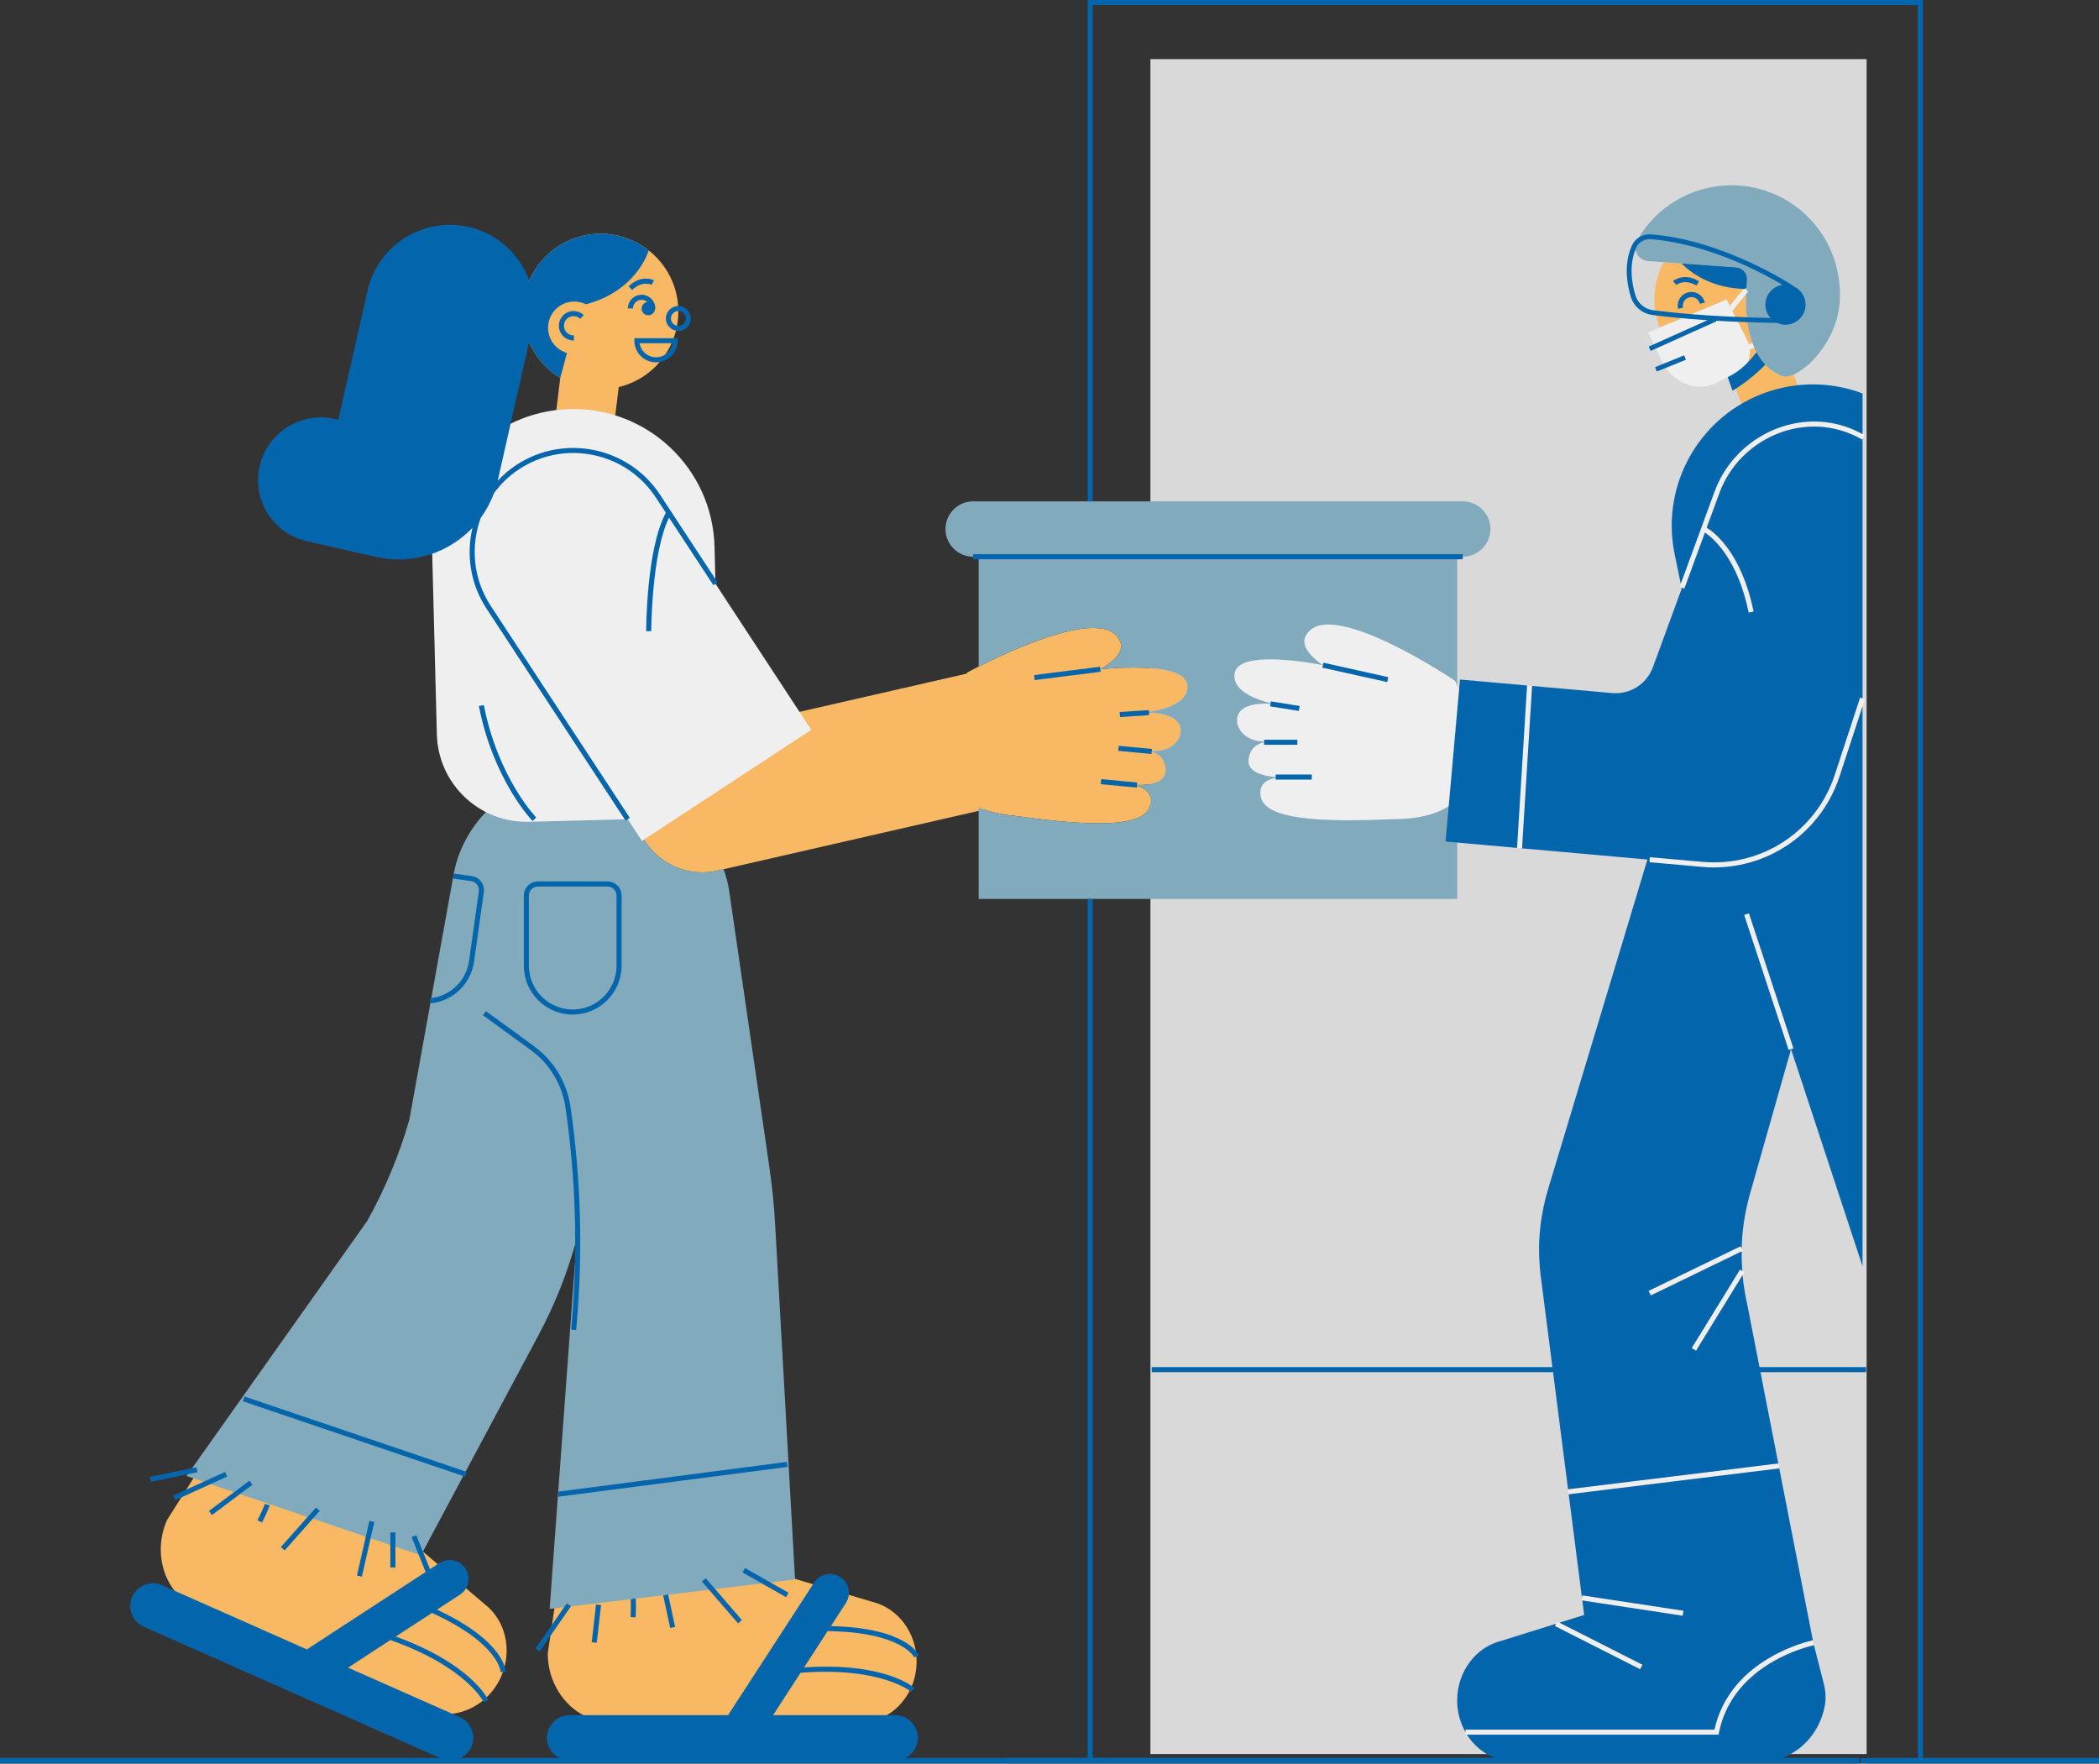
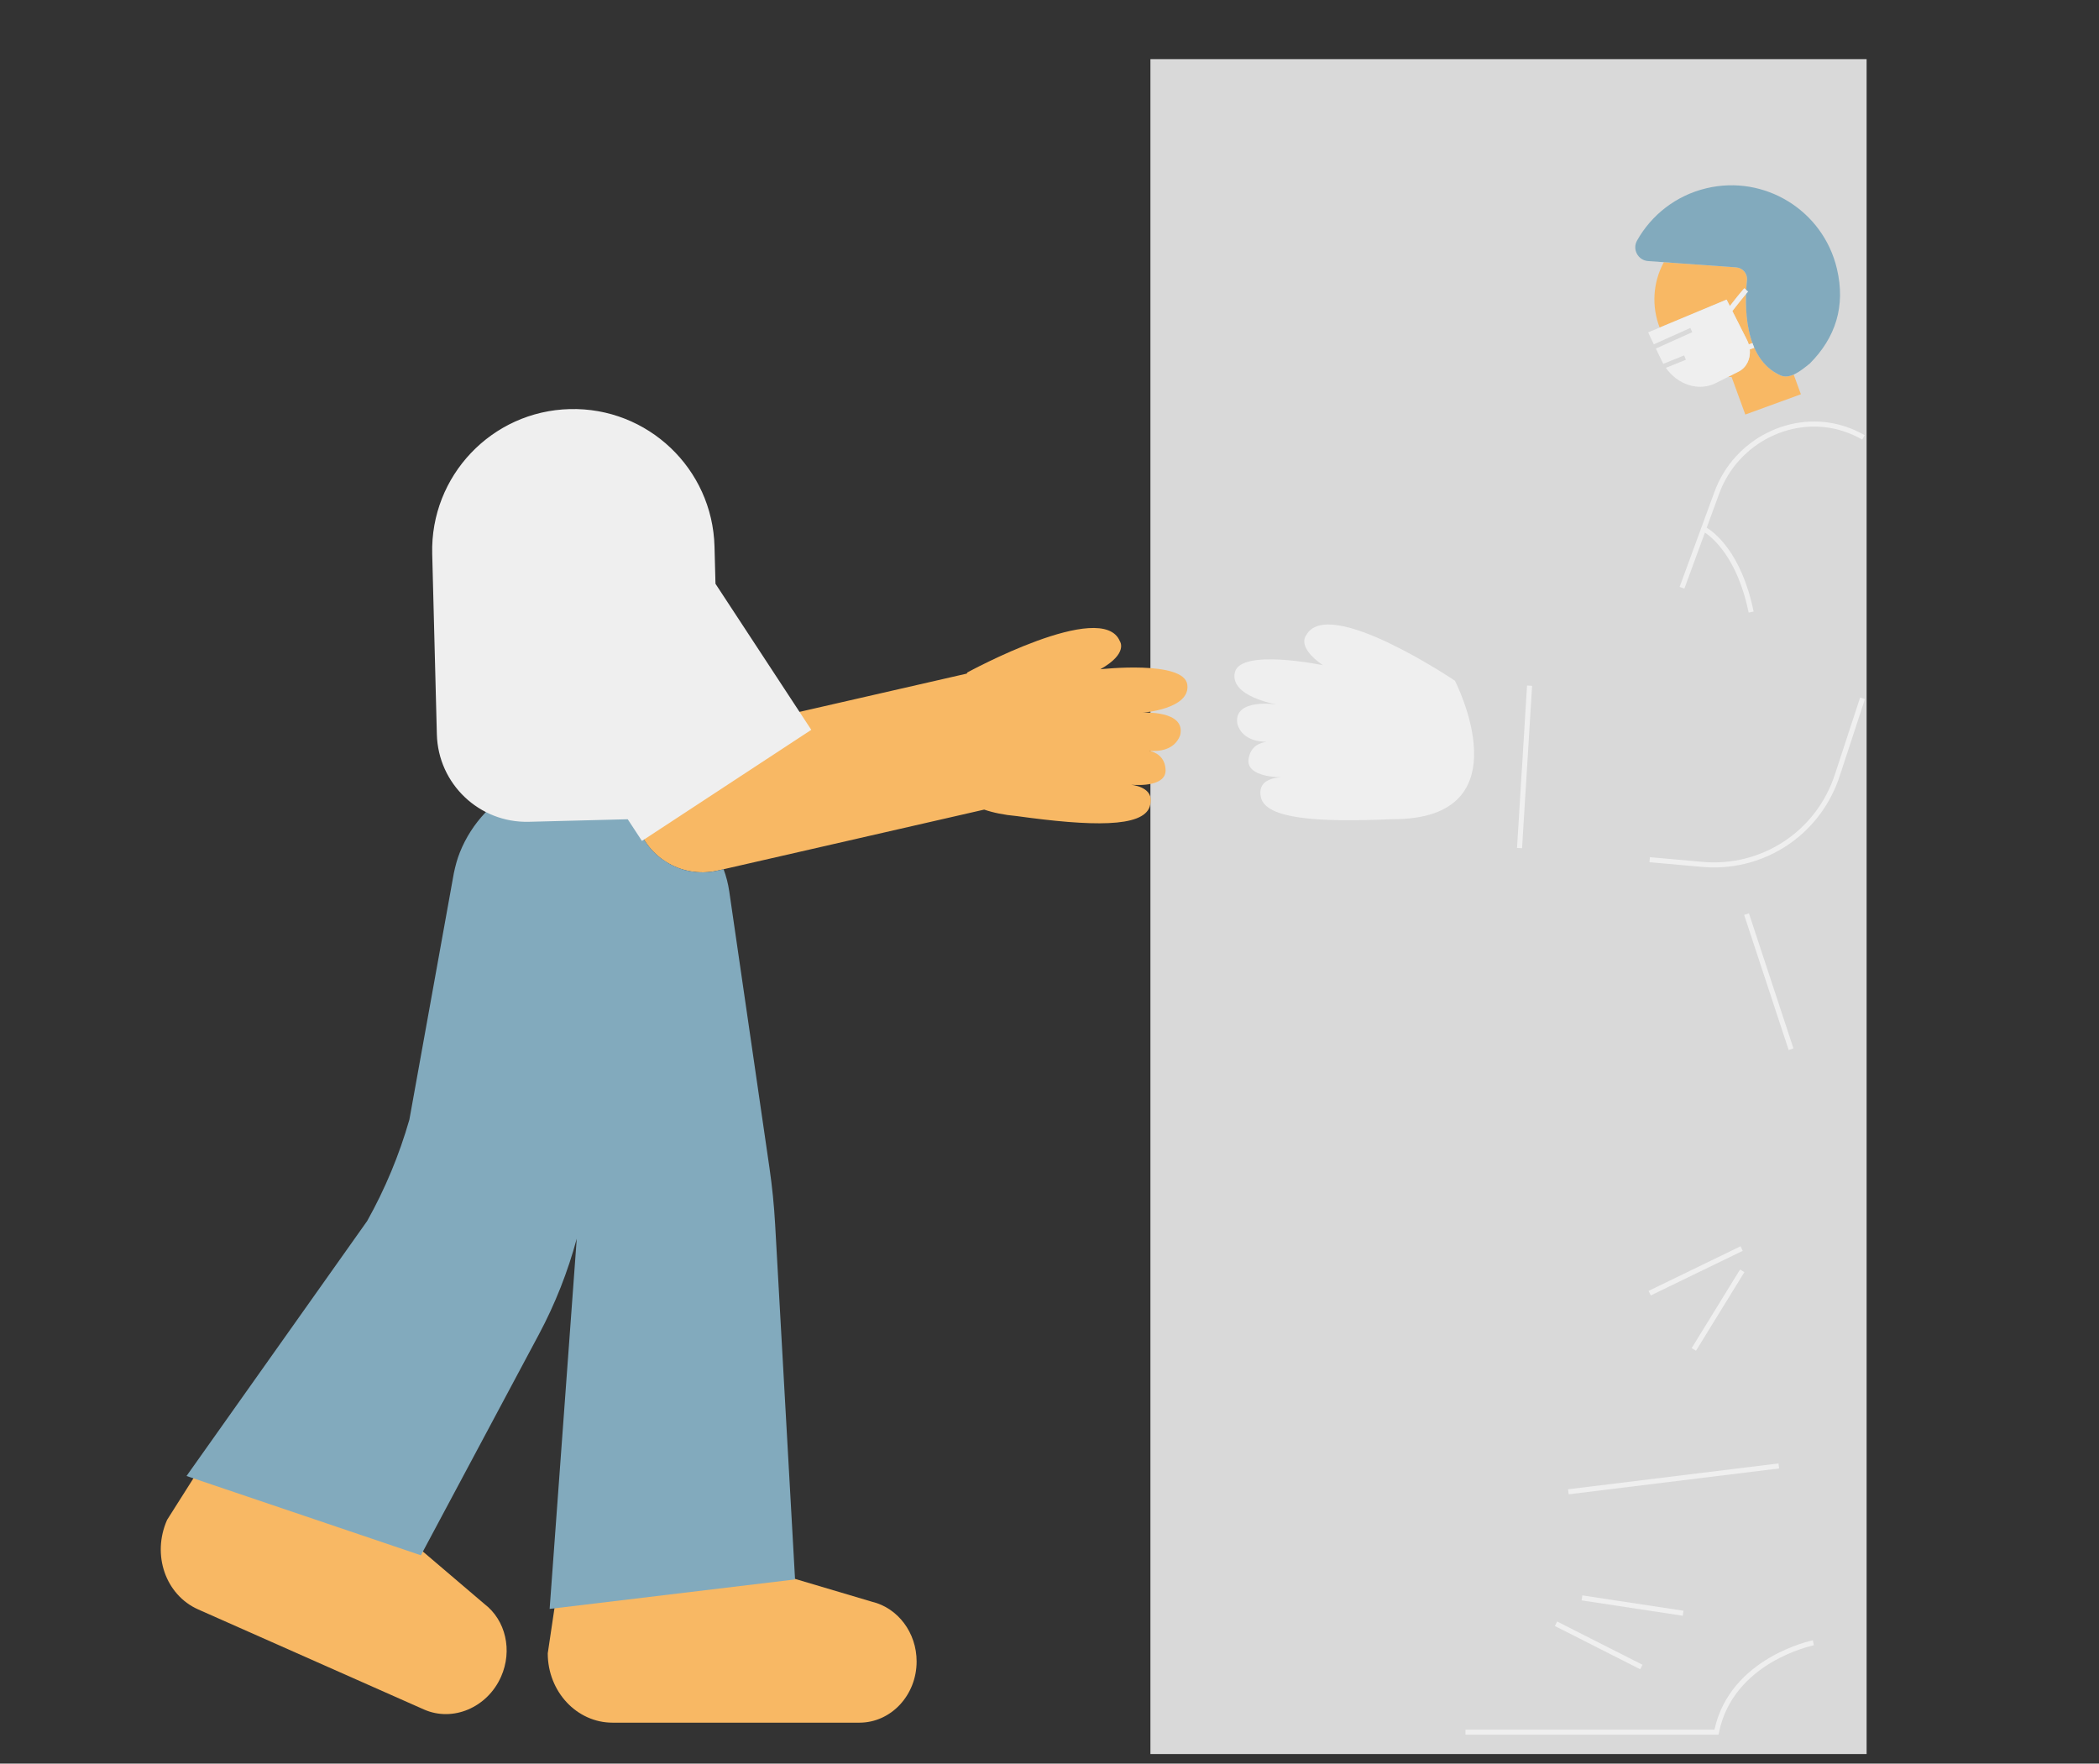
<svg xmlns="http://www.w3.org/2000/svg" fill="#000000" height="348.6" preserveAspectRatio="xMidYMid meet" version="1" viewBox="0.0 0.0 414.9 348.6" width="414.9" zoomAndPan="magnify">
  <rect x="0.0" y="0.0" width="414.9" height="348.6" fill="#333333" stroke="none" />
  <defs>
    <clipPath id="a">
      <path d="M 0 0 L 414.891 0 L 414.891 348.609 L 0 348.609 Z M 0 0" />
    </clipPath>
  </defs>
  <g>
    <g id="change1_1">
      <path d="M 368.965 11.688 L 368.965 346.715 L 227.398 346.715 L 227.398 11.688 L 368.965 11.688" fill="#d9d9d9" />
    </g>
    <g id="change2_1">
      <path d="M 172.344 316.602 L 112.43 298.816 L 108.273 326.809 C 108.273 334.379 114.008 340.512 121.082 340.512 L 169.871 340.512 C 176.121 340.512 181.184 335.094 181.184 328.41 C 181.184 322.746 177.512 317.84 172.344 316.602" fill="#f8b864" />
    </g>
    <g id="change2_2">
      <path d="M 344.797 56.973 L 345.172 57.305 C 345.211 56.602 345.266 55.953 345.32 55.387 C 345.453 54.094 344.488 52.949 343.188 52.855 L 328.887 51.824 C 326.684 55.867 326.453 60.609 328.059 64.746 L 341.289 59.223 L 341.93 60.488 C 342.93 59.211 344.012 57.852 344.797 56.973" fill="#f8b864" />
    </g>
    <g id="change2_3">
      <path d="M 355.973 77.934 L 354.551 74.035 C 353.652 74.438 352.762 74.566 351.902 74.18 C 351.031 73.789 350.277 73.289 349.613 72.711 C 349.395 72.52 349.188 72.316 348.988 72.109 C 348.957 72.078 348.922 72.047 348.891 72.012 C 348.73 71.84 348.578 71.652 348.43 71.469 C 348.367 71.395 348.305 71.324 348.242 71.246 C 348.188 71.172 348.137 71.09 348.078 71.012 C 347.59 70.332 347.168 69.598 346.82 68.824 L 346.816 68.824 C 345.289 65.43 345.027 61.297 345.137 58.109 C 344.34 59.047 343.34 60.305 342.43 61.477 L 345.324 67.207 C 345.469 67.492 345.582 67.785 345.672 68.074 C 345.898 67.996 346.141 67.91 346.398 67.812 L 346.75 68.75 C 346.434 68.867 346.145 68.969 345.871 69.062 C 345.875 69.098 345.871 69.133 345.875 69.168 C 345.93 69.84 345.852 70.496 345.648 71.102 C 345.648 71.102 345.648 71.105 345.648 71.105 C 345.582 71.305 345.504 71.496 345.41 71.68 C 345.398 71.703 345.383 71.727 345.367 71.75 C 345.285 71.91 345.195 72.066 345.094 72.211 C 345.059 72.262 345.016 72.305 344.98 72.352 C 344.891 72.469 344.801 72.586 344.695 72.691 C 344.621 72.766 344.535 72.832 344.457 72.902 C 344.379 72.969 344.309 73.043 344.223 73.105 C 344.055 73.23 343.871 73.344 343.676 73.441 L 342.164 74.207 L 341.562 74.508 C 341.805 74.52 342.039 74.52 342.277 74.52 L 344.988 81.941 L 355.973 77.934" fill="#f8b864" />
    </g>
    <g id="change2_4">
      <path d="M 95.746 317.043 L 48.172 276.512 L 33.031 300.422 C 29.965 307.34 32.723 315.273 39.191 318.137 L 83.801 337.906 C 89.512 340.434 96.336 337.535 99.043 331.422 C 101.34 326.242 99.969 320.27 95.746 317.043" fill="#f8b864" />
    </g>
    <g id="change2_5">
-       <path d="M 109.199 73.645 C 109.695 74.035 110.215 74.383 110.738 74.703 L 109.742 82.938 L 121.352 84.344 L 122.301 76.508 C 125.547 75.73 128.562 73.91 130.789 71.086 C 136.043 64.418 134.898 54.754 128.23 49.496 C 121.562 44.242 111.895 45.387 106.641 52.055 C 101.387 58.727 102.531 68.391 109.199 73.645" fill="#f8b864" />
-     </g>
+       </g>
    <g id="change2_6">
      <path d="M 217.496 132.289 C 223.105 129.133 221.352 126.73 221.352 126.73 C 217.859 118.352 191.23 132.91 191.23 132.91 C 191.23 132.91 191.176 132.996 191.082 133.152 L 148.859 142.812 L 127.551 97.414 C 124.387 90.672 116.355 87.773 109.613 90.938 C 102.871 94.102 99.969 102.133 103.137 108.875 L 125.539 156.602 C 125.234 158.324 125.262 160.137 125.676 161.949 C 127.336 169.211 134.57 173.75 141.828 172.09 L 194.539 160.031 C 196.332 160.645 198.465 161.086 200.988 161.312 C 215.688 163.348 225.918 163.605 227.266 159.418 C 228.34 156.094 225.016 155.309 223.602 155.121 C 225.387 155.258 230.527 155.363 230.395 152.152 C 230.285 149.559 228.422 148.695 227.195 148.406 C 228.895 148.551 232.141 148.391 233.277 145.332 C 234.469 140.352 225.852 140.867 225.852 140.867 C 225.852 140.867 235.363 140.184 234.688 135.316 C 234.008 130.445 217.496 132.289 217.496 132.289" fill="#f8b864" />
    </g>
    <g id="change3_1">
-       <path d="M 289.129 99.098 L 192.363 99.098 C 189.34 99.098 186.891 101.547 186.891 104.57 C 186.891 107.594 189.34 110.047 192.363 110.047 L 193.449 110.047 L 193.449 131.754 C 199.902 128.488 218.473 119.828 221.352 126.73 C 221.352 126.73 223.105 129.133 217.496 132.289 C 217.496 132.289 234.008 130.445 234.688 135.316 C 235.363 140.184 225.852 140.867 225.852 140.867 C 225.852 140.867 234.469 140.352 233.277 145.332 C 232.141 148.391 228.895 148.551 227.195 148.406 C 228.422 148.695 230.285 149.559 230.395 152.152 C 230.527 155.363 225.387 155.258 223.602 155.121 C 225.016 155.309 228.34 156.094 227.266 159.418 C 225.918 163.605 215.688 163.348 200.988 161.312 C 197.926 161.039 195.449 160.445 193.449 159.613 L 193.449 177.688 L 288.043 177.688 L 288.043 110.047 L 289.129 110.047 C 292.152 110.047 294.602 107.594 294.602 104.57 C 294.602 101.547 292.152 99.098 289.129 99.098" fill="#82aabd" />
-     </g>
+       </g>
    <g id="change3_2">
-       <path d="M 152.09 230.801 L 144.152 176.219 C 143.93 174.684 143.547 173.211 143.027 171.812 L 141.828 172.09 C 141.414 172.184 141 172.254 140.586 172.309 C 140.453 172.324 140.324 172.336 140.191 172.348 C 139.906 172.379 139.621 172.398 139.34 172.41 C 139.191 172.418 139.043 172.422 138.895 172.422 C 138.621 172.422 138.348 172.414 138.078 172.398 C 137.938 172.391 137.797 172.387 137.656 172.375 C 137.312 172.344 136.973 172.301 136.637 172.246 C 136.516 172.227 136.395 172.203 136.273 172.18 C 135.965 172.117 135.656 172.051 135.352 171.969 C 135.18 171.922 135.016 171.871 134.848 171.816 C 134.645 171.754 134.441 171.688 134.242 171.617 C 134.055 171.547 133.875 171.477 133.691 171.402 C 133.52 171.332 133.348 171.254 133.18 171.176 C 132.988 171.086 132.797 171 132.613 170.902 C 132.48 170.836 132.352 170.758 132.219 170.684 C 131.801 170.449 131.395 170.191 131.004 169.91 C 130.93 169.859 130.855 169.812 130.781 169.758 C 130.582 169.609 130.387 169.449 130.195 169.285 C 130.086 169.199 129.98 169.109 129.879 169.016 C 129.707 168.863 129.539 168.707 129.375 168.547 C 129.301 168.473 129.227 168.398 129.152 168.32 C 129.141 168.309 129.129 168.297 129.113 168.285 C 128.441 167.586 127.836 166.812 127.32 165.969 C 126.578 164.754 126.012 163.41 125.676 161.949 C 125.152 159.652 125.25 157.363 125.855 155.246 L 121.242 153.867 C 108.742 150.133 95.641 156.641 90.895 168.492 C 90.367 169.812 90.004 171.191 89.711 172.582 L 80.922 221.309 C 78.922 228.289 76.121 235.016 72.574 241.352 L 36.871 291.754 L 83.199 307.426 L 106.512 263.781 C 109.727 257.766 112.23 251.41 114.004 244.836 L 108.645 318.023 L 157.156 312.199 L 153.219 242.027 C 153.008 238.27 152.633 234.523 152.09 230.801" fill="#82aabd" />
+       <path d="M 152.09 230.801 L 144.152 176.219 C 143.93 174.684 143.547 173.211 143.027 171.812 L 141.828 172.09 C 141.414 172.184 141 172.254 140.586 172.309 C 140.453 172.324 140.324 172.336 140.191 172.348 C 139.906 172.379 139.621 172.398 139.34 172.41 C 139.191 172.418 139.043 172.422 138.895 172.422 C 138.621 172.422 138.348 172.414 138.078 172.398 C 137.938 172.391 137.797 172.387 137.656 172.375 C 137.312 172.344 136.973 172.301 136.637 172.246 C 136.516 172.227 136.395 172.203 136.273 172.18 C 135.965 172.117 135.656 172.051 135.352 171.969 C 135.18 171.922 135.016 171.871 134.848 171.816 C 134.645 171.754 134.441 171.688 134.242 171.617 C 134.055 171.547 133.875 171.477 133.691 171.402 C 133.52 171.332 133.348 171.254 133.18 171.176 C 132.988 171.086 132.797 171 132.613 170.902 C 132.48 170.836 132.352 170.758 132.219 170.684 C 130.93 169.859 130.855 169.812 130.781 169.758 C 130.582 169.609 130.387 169.449 130.195 169.285 C 130.086 169.199 129.98 169.109 129.879 169.016 C 129.707 168.863 129.539 168.707 129.375 168.547 C 129.301 168.473 129.227 168.398 129.152 168.32 C 129.141 168.309 129.129 168.297 129.113 168.285 C 128.441 167.586 127.836 166.812 127.32 165.969 C 126.578 164.754 126.012 163.41 125.676 161.949 C 125.152 159.652 125.25 157.363 125.855 155.246 L 121.242 153.867 C 108.742 150.133 95.641 156.641 90.895 168.492 C 90.367 169.812 90.004 171.191 89.711 172.582 L 80.922 221.309 C 78.922 228.289 76.121 235.016 72.574 241.352 L 36.871 291.754 L 83.199 307.426 L 106.512 263.781 C 109.727 257.766 112.23 251.41 114.004 244.836 L 108.645 318.023 L 157.156 312.199 L 153.219 242.027 C 153.008 238.27 152.633 234.523 152.09 230.801" fill="#82aabd" />
    </g>
    <g id="change3_3">
      <path d="M 363.086 53.082 C 360.348 41.578 348.801 34.473 337.293 37.211 C 331.246 38.652 326.414 42.523 323.59 47.547 C 322.609 49.285 323.777 51.457 325.77 51.602 L 343.188 52.855 C 344.488 52.949 345.453 54.094 345.32 55.387 C 344.828 60.184 344.609 70.902 351.902 74.18 C 353.781 75.027 355.816 73.414 357.75 71.844 C 362.793 66.762 364.867 60.559 363.086 53.082" fill="#82aabd" />
    </g>
    <g id="change4_1">
      <path d="M 302.844 135.57 L 301.844 135.508 L 299.859 167.609 L 300.859 167.672 Z M 334.391 266.469 L 335.242 266.992 L 344.801 251.469 L 343.945 250.945 Z M 325.863 255.168 L 326.301 256.066 L 344.48 247.246 L 344.047 246.348 Z M 338.887 341.887 L 289.676 341.887 L 289.676 342.887 L 339.703 342.887 L 339.781 342.484 C 342.578 328.5 358.371 325.246 358.531 325.215 L 358.34 324.234 C 358.176 324.266 342.031 327.578 338.887 341.887 Z M 324.664 329.062 L 307.793 320.516 L 307.344 321.406 L 324.211 329.953 Z M 332.613 319.375 L 332.766 318.387 L 312.777 315.352 L 312.629 316.34 Z M 351.668 290.262 L 351.547 289.27 L 309.953 294.379 L 310.074 295.371 Z M 354.504 207.234 L 345.703 180.531 L 344.758 180.844 L 353.555 207.547 Z M 367.684 137.871 L 362.684 153.117 C 359.012 164.312 348.258 171.406 336.512 170.359 L 326.129 169.434 L 326.039 170.43 L 336.426 171.355 C 337.223 171.426 338.012 171.461 338.801 171.461 C 350.055 171.461 360.062 164.309 363.633 153.43 L 368.633 138.184 Z M 338.902 97.188 L 332.004 116.008 L 332.941 116.352 L 337.004 105.273 C 338.453 106.23 343.426 110.223 345.652 121.086 L 346.633 120.887 C 344.223 109.137 338.766 105.156 337.355 104.309 L 339.84 97.531 C 343.504 87.531 354.512 82.02 364.371 85.238 C 365.672 85.66 366.922 86.215 368.09 86.891 L 368.59 86.023 C 367.359 85.316 366.047 84.73 364.684 84.285 C 354.316 80.898 342.75 86.688 338.902 97.188 Z M 334.125 64.82 L 334.504 65.664 L 327.309 68.898 L 328.582 71.551 C 328.645 71.676 328.719 71.793 328.789 71.914 L 332.895 70.25 L 333.238 71.109 L 329.285 72.711 C 331.629 76.062 335.797 77.422 339.152 75.727 L 343.676 73.441 C 345.25 72.645 346.059 70.891 345.871 69.062 C 346.145 68.969 346.434 68.867 346.75 68.75 L 346.398 67.812 C 346.141 67.91 345.898 67.996 345.672 68.074 C 345.582 67.785 345.469 67.492 345.324 67.207 L 342.43 61.477 C 343.496 60.102 344.707 58.574 345.543 57.637 L 344.797 56.973 C 344.012 57.852 342.93 59.211 341.93 60.488 L 341.289 59.223 L 325.777 65.699 L 326.906 68.062 Z M 287.582 134.551 C 287.582 134.551 262.43 117.578 258.172 125.594 C 258.172 125.594 256.195 127.82 261.488 131.484 C 261.488 131.484 245.223 128.113 244.094 132.895 C 242.965 137.68 252.375 139.246 252.375 139.246 C 252.375 139.246 243.84 137.93 244.562 143.004 C 245.41 146.152 248.629 146.613 250.332 146.629 C 249.082 146.805 247.145 147.488 246.797 150.062 C 246.363 153.246 251.492 153.617 253.285 153.652 C 251.859 153.703 248.477 154.176 249.234 157.586 C 250.188 161.879 260.395 162.578 275.219 161.922 C 301.805 162.031 287.582 134.551 287.582 134.551 Z M 141.426 115.391 L 160.363 144.262 L 126.891 166.223 L 124.078 161.938 L 104.547 162.441 C 94.75 162.691 86.602 154.953 86.352 145.156 L 85.434 109.48 C 85.039 94.07 97.207 81.258 112.617 80.863 C 128.027 80.465 140.84 92.637 141.234 108.047 L 141.426 115.391" fill="#efefef" />
    </g>
    <g clip-path="url(#a)" id="change5_1">
-       <path d="M 380.09 347.473 L 380.09 0.004 L 214.996 0.004 L 214.996 99.098 L 215.996 99.098 L 215.996 1.004 L 379.09 1.004 L 379.09 347.473 L 368.867 347.473 L 368.867 347.527 L 367.777 347.527 L 367.777 348.527 L 368.867 348.527 L 368.867 348.578 L 414.887 348.578 L 414.887 347.473 Z M 112.855 317.496 L 112.031 316.93 L 105.844 325.875 L 106.668 326.441 Z M 132.621 62.949 C 132.621 63.758 133.281 64.414 134.09 64.414 C 134.898 64.414 135.555 63.758 135.555 62.949 C 135.555 62.141 134.898 61.484 134.09 61.484 C 133.281 61.484 132.621 62.141 132.621 62.949 Z M 131.621 62.949 C 131.621 61.59 132.73 60.484 134.09 60.484 C 135.449 60.484 136.555 61.59 136.555 62.949 C 136.555 64.309 135.449 65.414 134.09 65.414 C 132.73 65.414 131.621 64.309 131.621 62.949 Z M 126.43 67.844 C 126.672 69.414 128.031 70.621 129.672 70.621 C 131.309 70.621 132.668 69.414 132.91 67.844 Z M 125.395 66.844 L 133.949 66.844 L 133.949 67.344 C 133.949 69.703 132.027 71.621 129.672 71.621 C 127.312 71.621 125.395 69.703 125.395 67.344 Z M 126.824 58.262 C 125.328 58.262 124.113 59.477 124.113 60.973 L 125.113 60.973 C 125.113 60.027 125.883 59.262 126.824 59.262 C 127.258 59.262 127.648 59.43 127.949 59.695 C 127.316 59.797 126.824 60.32 126.824 60.984 C 126.824 61.719 127.422 62.316 128.156 62.316 C 128.891 62.316 129.488 61.719 129.488 60.984 C 129.488 60.98 129.484 60.977 129.484 60.973 L 129.535 60.973 C 129.535 59.477 128.32 58.262 126.824 58.262 Z M 104.543 190.879 C 104.543 195.656 108.43 199.543 113.207 199.543 C 117.98 199.543 121.867 195.656 121.867 190.879 L 121.867 177.023 C 121.867 176.035 121.062 175.23 120.074 175.23 L 106.34 175.23 C 105.348 175.23 104.543 176.035 104.543 177.023 Z M 106.34 174.23 L 120.074 174.23 C 121.613 174.23 122.867 175.484 122.867 177.023 L 122.867 190.879 C 122.867 196.211 118.531 200.543 113.207 200.543 C 107.879 200.543 103.543 196.211 103.543 190.879 L 103.543 177.023 C 103.543 175.484 104.797 174.23 106.34 174.23 Z M 92.719 189.91 C 92.16 193.906 88.965 196.961 84.953 197.332 L 85.047 198.328 C 89.523 197.91 93.086 194.508 93.711 190.051 L 95.637 176.328 C 95.738 175.59 95.547 174.855 95.098 174.258 C 94.648 173.66 93.996 173.277 93.258 173.172 L 89.676 172.672 L 89.535 173.66 L 93.117 174.164 C 93.59 174.23 94.012 174.477 94.301 174.859 C 94.59 175.242 94.711 175.715 94.645 176.188 Z M 111.77 218.867 C 113.816 232.93 114.234 247.242 113.016 261.402 L 112.895 262.82 L 113.891 262.906 L 114.012 261.488 C 115.238 247.254 114.816 232.863 112.762 218.723 C 112.07 213.977 109.449 209.633 105.574 206.809 L 96.059 199.867 L 95.469 200.676 L 104.984 207.617 C 108.645 210.285 111.117 214.387 111.77 218.867 Z M 117.957 324.719 L 118.809 317.27 L 117.816 317.156 L 116.961 324.605 Z M 124.266 56.598 L 124.961 57.32 C 126.945 55.402 128.734 56.262 128.809 56.297 L 129.266 55.41 C 129.168 55.359 126.785 54.164 124.266 56.598 Z M 94.656 139.562 C 97.559 154.305 105.195 162.211 105.273 162.289 L 105.984 161.586 C 105.91 161.512 98.477 153.801 95.637 139.371 Z M 113.332 62.484 C 113.863 62.48 114.324 62.656 114.691 63.008 L 115.383 62.281 C 114.816 61.746 114.066 61.473 113.305 61.484 C 111.703 61.527 110.434 62.863 110.477 64.465 C 110.516 66.039 111.812 67.297 113.379 67.297 C 113.406 67.297 113.43 67.297 113.453 67.293 L 113.43 66.293 C 112.355 66.324 111.504 65.488 111.477 64.438 C 111.449 63.387 112.281 62.512 113.332 62.484 Z M 34.656 296.531 L 44.898 291.863 L 44.484 290.953 L 34.238 295.621 Z M 41.895 299.469 L 49.898 293.48 L 49.301 292.68 L 41.297 298.668 Z M 60.672 106.992 L 61.395 107.156 L 74.441 110.109 L 75.02 110.238 L 75.023 110.211 C 81.977 111.57 88.824 109.137 93.398 104.312 C 92.137 109.617 92.953 115.406 96.172 120.312 L 123.66 162.211 L 124.496 161.664 L 97.008 119.766 C 93.504 114.418 92.988 107.977 95.02 102.387 C 96.094 100.914 96.973 99.277 97.621 97.508 C 98.961 95.684 100.621 94.051 102.621 92.738 C 106.98 89.879 112.191 88.891 117.297 89.949 C 122.398 91.008 126.785 93.992 129.645 98.352 L 131.617 101.355 C 127.789 108.418 127.73 124.09 127.73 124.758 L 128.73 124.758 C 128.73 124.602 128.785 109.395 132.246 102.316 L 141.008 115.668 L 141.844 115.117 L 130.48 97.805 C 124.273 88.344 111.531 85.695 102.07 91.902 C 100.684 92.812 99.461 93.879 98.375 95.039 C 98.375 95.027 98.383 95.016 98.383 95.004 L 104.582 67.621 C 105.559 69.91 107.105 71.996 109.199 73.645 C 109.695 74.035 110.211 74.395 110.738 74.715 L 112.082 69.777 C 111.457 69.598 110.855 69.301 110.312 68.871 C 108.059 67.098 107.672 63.832 109.445 61.582 C 110.996 59.617 113.68 59.074 115.836 60.148 C 126.008 57.445 128.23 49.496 128.23 49.496 C 121.562 44.242 111.895 45.387 106.641 52.055 C 105.797 53.125 105.137 54.277 104.621 55.473 C 102.746 50.305 98.375 46.16 92.613 44.855 C 83.621 42.82 74.68 48.461 72.645 57.457 L 66.867 82.98 L 66.145 82.812 C 59.465 81.305 52.828 85.492 51.316 92.168 C 49.805 98.844 53.992 105.48 60.672 106.992 Z M 51.797 300.949 C 53.062 298.43 53.285 297.617 53.305 297.531 L 52.336 297.285 C 52.336 297.293 52.117 298.078 50.906 300.5 Z M 39.031 291.008 L 38.828 290.031 L 29.652 291.918 L 29.852 292.898 Z M 360.699 337.164 C 360.969 335.707 360.859 334.203 360.492 332.766 L 358.438 324.727 L 358.531 325.215 C 358.371 325.246 342.578 328.5 339.781 342.484 L 339.703 342.887 L 289.965 342.887 C 291.273 344.957 293.164 346.559 295.387 347.445 L 215.996 347.445 L 215.996 177.688 L 214.996 177.688 L 214.996 347.445 L 198.707 347.445 L 198.707 347.473 L 179.008 347.473 C 180.441 346.727 181.43 345.242 181.43 343.512 C 181.43 341.035 179.422 339.027 176.945 339.027 L 152.812 339.027 L 158.25 330.648 C 174.16 329.422 180.039 334.359 180.102 334.414 L 180.762 333.664 C 180.508 333.438 174.742 328.523 158.938 329.59 L 163.598 322.418 C 178.266 322.594 180.703 327.559 180.727 327.613 L 181.645 327.215 C 181.543 326.977 179.113 321.742 164.238 321.43 L 167.191 316.883 C 168.312 315.156 167.82 312.844 166.094 311.723 C 164.363 310.602 162.055 311.09 160.93 312.82 L 144.055 338.809 C 144.008 338.879 143.98 338.957 143.941 339.027 L 112.602 339.027 C 110.125 339.027 108.117 341.035 108.117 343.512 C 108.117 345.242 109.105 346.727 110.539 347.473 L 91.113 347.473 C 91.984 347.02 92.723 346.297 93.152 345.328 C 94.156 343.062 93.133 340.414 90.867 339.41 L 68.805 329.633 L 77.172 324.176 C 92.215 329.5 95.59 336.398 95.621 336.469 L 96.531 336.051 C 96.391 335.746 93.109 328.918 78.227 323.488 L 85.395 318.816 C 98.734 324.918 98.949 330.449 98.949 330.508 L 99.449 330.508 L 99.949 330.516 C 99.953 330.254 99.855 324.488 86.383 318.172 L 90.918 315.215 C 92.648 314.09 93.133 311.777 92.008 310.051 C 90.883 308.324 88.57 307.836 86.844 308.961 L 84.988 310.172 L 82.285 303.457 L 81.359 303.832 L 84.137 310.73 L 60.883 325.887 C 60.816 325.934 60.762 325.992 60.695 326.043 L 32.043 313.344 C 29.777 312.34 27.129 313.363 26.125 315.629 C 25.121 317.895 26.145 320.543 28.406 321.547 L 86.918 347.473 L 0 347.473 L 0 348.578 L 198.707 348.578 L 198.707 348.609 L 367.508 348.609 L 367.508 347.445 L 352.355 347.445 C 356.594 345.859 359.82 341.965 360.699 337.164 Z M 92.242 290.934 L 48.332 276.039 L 48.012 276.984 L 91.922 291.883 Z M 125.645 319.688 C 125.777 316.871 125.652 316.043 125.637 315.957 L 124.648 316.121 C 124.652 316.129 124.773 316.938 124.645 319.641 Z M 71.531 311.652 L 73.988 300.836 L 73.012 300.613 L 70.559 311.43 Z M 56.27 306.465 L 63.203 298.641 L 62.457 297.977 L 55.52 305.801 Z M 78.16 309.832 L 78.16 302.898 L 77.16 302.898 L 77.16 309.832 Z M 318.672 136.996 L 302.844 135.59 L 300.859 167.672 L 300.297 167.637 L 325.641 169.895 L 306.055 234.887 C 305.285 237.434 304.73 240.043 304.453 242.688 C 304.438 242.824 304.426 242.965 304.41 243.102 C 304.113 246.039 304.184 249.004 304.512 251.938 L 306.855 270.23 L 227.648 270.23 L 227.648 271.23 L 306.984 271.23 L 310.016 294.887 L 309.953 294.379 L 351.512 289.273 L 347.984 271.23 L 368.867 271.23 L 368.867 270.23 L 347.789 270.23 L 345.344 257.695 C 344.918 255.828 344.621 253.938 344.445 252.043 L 335.242 266.992 L 334.391 266.469 L 343.945 250.945 L 344.391 251.219 C 344.297 249.93 344.25 248.641 344.27 247.352 L 326.301 256.066 L 325.863 255.168 L 344.047 246.348 L 344.266 246.797 C 344.359 243.141 344.914 239.496 345.922 235.949 L 354.027 207.391 L 353.555 207.547 L 344.758 180.844 L 345.703 180.531 L 354.504 207.234 L 354.027 207.391 L 368.16 250.297 L 368.16 139.625 L 363.633 153.43 C 360.062 164.309 350.055 171.461 338.801 171.461 C 338.012 171.461 337.223 171.426 336.426 171.355 L 326.039 170.43 L 326.129 169.434 L 336.512 170.359 C 348.258 171.406 359.012 164.312 362.684 153.117 L 367.684 137.871 L 368.16 138.027 L 368.16 86.766 L 368.09 86.891 C 366.922 86.215 365.672 85.66 364.371 85.238 C 354.512 82.02 343.504 87.531 339.84 97.531 L 337.355 104.309 C 338.766 105.156 344.223 109.137 346.633 120.887 L 345.652 121.086 C 343.426 110.223 338.453 106.23 337.004 105.273 L 332.941 116.352 L 332.383 116.148 L 332.422 116.328 L 326.719 131.887 C 325.5 135.219 322.199 137.309 318.672 136.996 Z M 296.867 324.305 C 291.699 325.543 288.027 330.449 288.027 336.113 C 288.027 338.41 288.637 340.551 289.676 342.379 L 289.676 341.887 L 338.887 341.887 C 342.031 327.582 358.172 324.266 358.34 324.234 L 351.605 289.758 L 351.668 290.262 L 310.078 295.371 L 312.703 315.848 L 312.777 315.352 L 332.766 318.387 L 332.613 319.375 L 312.77 316.359 L 313.137 319.223 L 308.254 320.746 L 324.664 329.062 L 324.211 329.953 L 307.344 321.406 L 307.566 320.961 Z M 327.145 72.582 L 327.492 73.441 L 333.238 71.109 L 332.895 70.25 Z M 348.953 72.059 C 348.266 71.336 347.688 70.52 347.215 69.637 C 346.051 71.102 344.176 73.324 341.508 74.539 L 342.461 77.227 C 342.461 77.227 345.961 75.215 348.953 72.059 Z M 227.695 148.039 L 221.145 147.426 L 221.051 148.422 L 227.602 149.035 Z M 217.582 155.004 L 224.684 155.672 L 224.773 154.676 L 217.676 154.008 Z M 332.227 115.398 L 338.902 97.188 C 342.75 86.688 354.316 80.898 364.684 84.285 C 365.895 84.68 367.055 85.203 368.16 85.805 L 368.16 77.77 C 363.391 75.969 358.07 75.457 352.699 76.566 C 339.512 79.297 330.441 90.906 330.441 103.867 C 330.441 105.738 330.629 107.637 331.02 109.547 Z M 335.773 58.125 C 335.16 57.742 334.43 57.621 333.727 57.789 C 333.02 57.953 332.422 58.383 332.039 58.996 C 331.656 59.613 331.539 60.34 331.703 61.047 L 332.68 60.816 C 332.574 60.371 332.648 59.914 332.891 59.527 C 333.133 59.137 333.512 58.867 333.953 58.762 C 334.398 58.66 334.859 58.734 335.246 58.977 C 335.637 59.219 335.906 59.594 336.012 60.039 L 336.984 59.812 C 336.82 59.109 336.391 58.508 335.773 58.125 Z M 289.129 109.547 L 192.363 109.547 L 192.363 110.547 L 289.129 110.547 Z M 335.328 56.445 L 335.844 55.59 C 332.836 53.793 330.785 55.492 330.699 55.566 L 331.352 56.324 C 331.367 56.312 332.93 55.012 335.328 56.445 Z M 352.352 56.305 C 348.57 54.055 337.723 48.18 326.316 47.281 C 326.238 47.273 326.156 47.27 326.074 47.27 C 324.941 47.27 323.91 47.902 323.453 48.891 C 322.629 50.688 321.922 53.781 323.238 58.297 C 323.707 59.906 325.066 61.09 326.699 61.305 C 330.391 61.797 338.129 62.617 349.977 62.855 C 349.348 62.152 348.953 61.234 348.953 60.219 C 348.953 58.219 350.434 56.582 352.352 56.305 Z M 354.547 56.551 L 354.539 56.598 C 355.926 57.215 356.895 58.602 356.895 60.219 C 356.895 62.41 355.117 64.188 352.926 64.188 C 352.344 64.188 351.797 64.059 351.301 63.832 C 346.68 63.758 342.648 63.598 339.207 63.395 L 339.266 63.527 L 334.504 65.664 L 326.273 69.363 L 325.895 68.516 L 334.125 64.82 L 337.527 63.293 C 332.434 62.957 328.781 62.547 326.574 62.254 C 324.566 61.984 322.895 60.535 322.32 58.562 C 320.922 53.766 321.691 50.438 322.59 48.492 C 323.238 47.07 324.77 46.203 326.395 46.328 C 340.723 47.457 354.156 56.289 354.289 56.379 Z M 345.199 56.891 C 345.234 56.352 345.273 55.836 345.32 55.387 C 345.453 54.094 344.488 52.949 343.188 52.855 L 332.383 52.078 C 334.52 54.199 338.48 56.934 344.859 57.125 C 344.969 57.035 345.086 56.969 345.199 56.891 Z M 227.07 140.363 L 221.32 140.742 L 221.387 141.738 L 227.137 141.359 Z M 146.766 310.801 L 155.375 315.703 L 155.867 314.832 L 147.262 309.934 Z M 204.527 134.43 L 217.559 132.785 L 217.434 131.793 L 204.402 133.438 Z M 110.367 295.852 L 155.688 289.957 L 155.559 288.965 L 110.238 294.859 Z M 261.598 130.996 L 261.383 131.973 L 274.203 134.824 L 274.418 133.848 Z M 132.473 321.793 L 133.449 321.582 L 132.07 315.164 L 131.094 315.375 Z M 285.738 166.34 L 299.863 167.598 L 301.844 135.508 L 302.195 135.531 L 288.59 134.316 Z M 252.156 154.094 L 259.289 154.094 L 259.289 153.094 L 252.156 153.094 Z M 145.891 320.879 L 146.645 320.223 L 139.496 311.961 L 138.742 312.613 Z M 251.047 139.621 L 256.734 140.531 L 256.895 139.547 L 251.203 138.633 Z M 249.867 146.219 L 256.445 146.219 L 256.445 147.219 L 249.867 147.219 L 249.867 146.219" fill="#0365ab" />
-     </g>
+       </g>
  </g>
</svg>